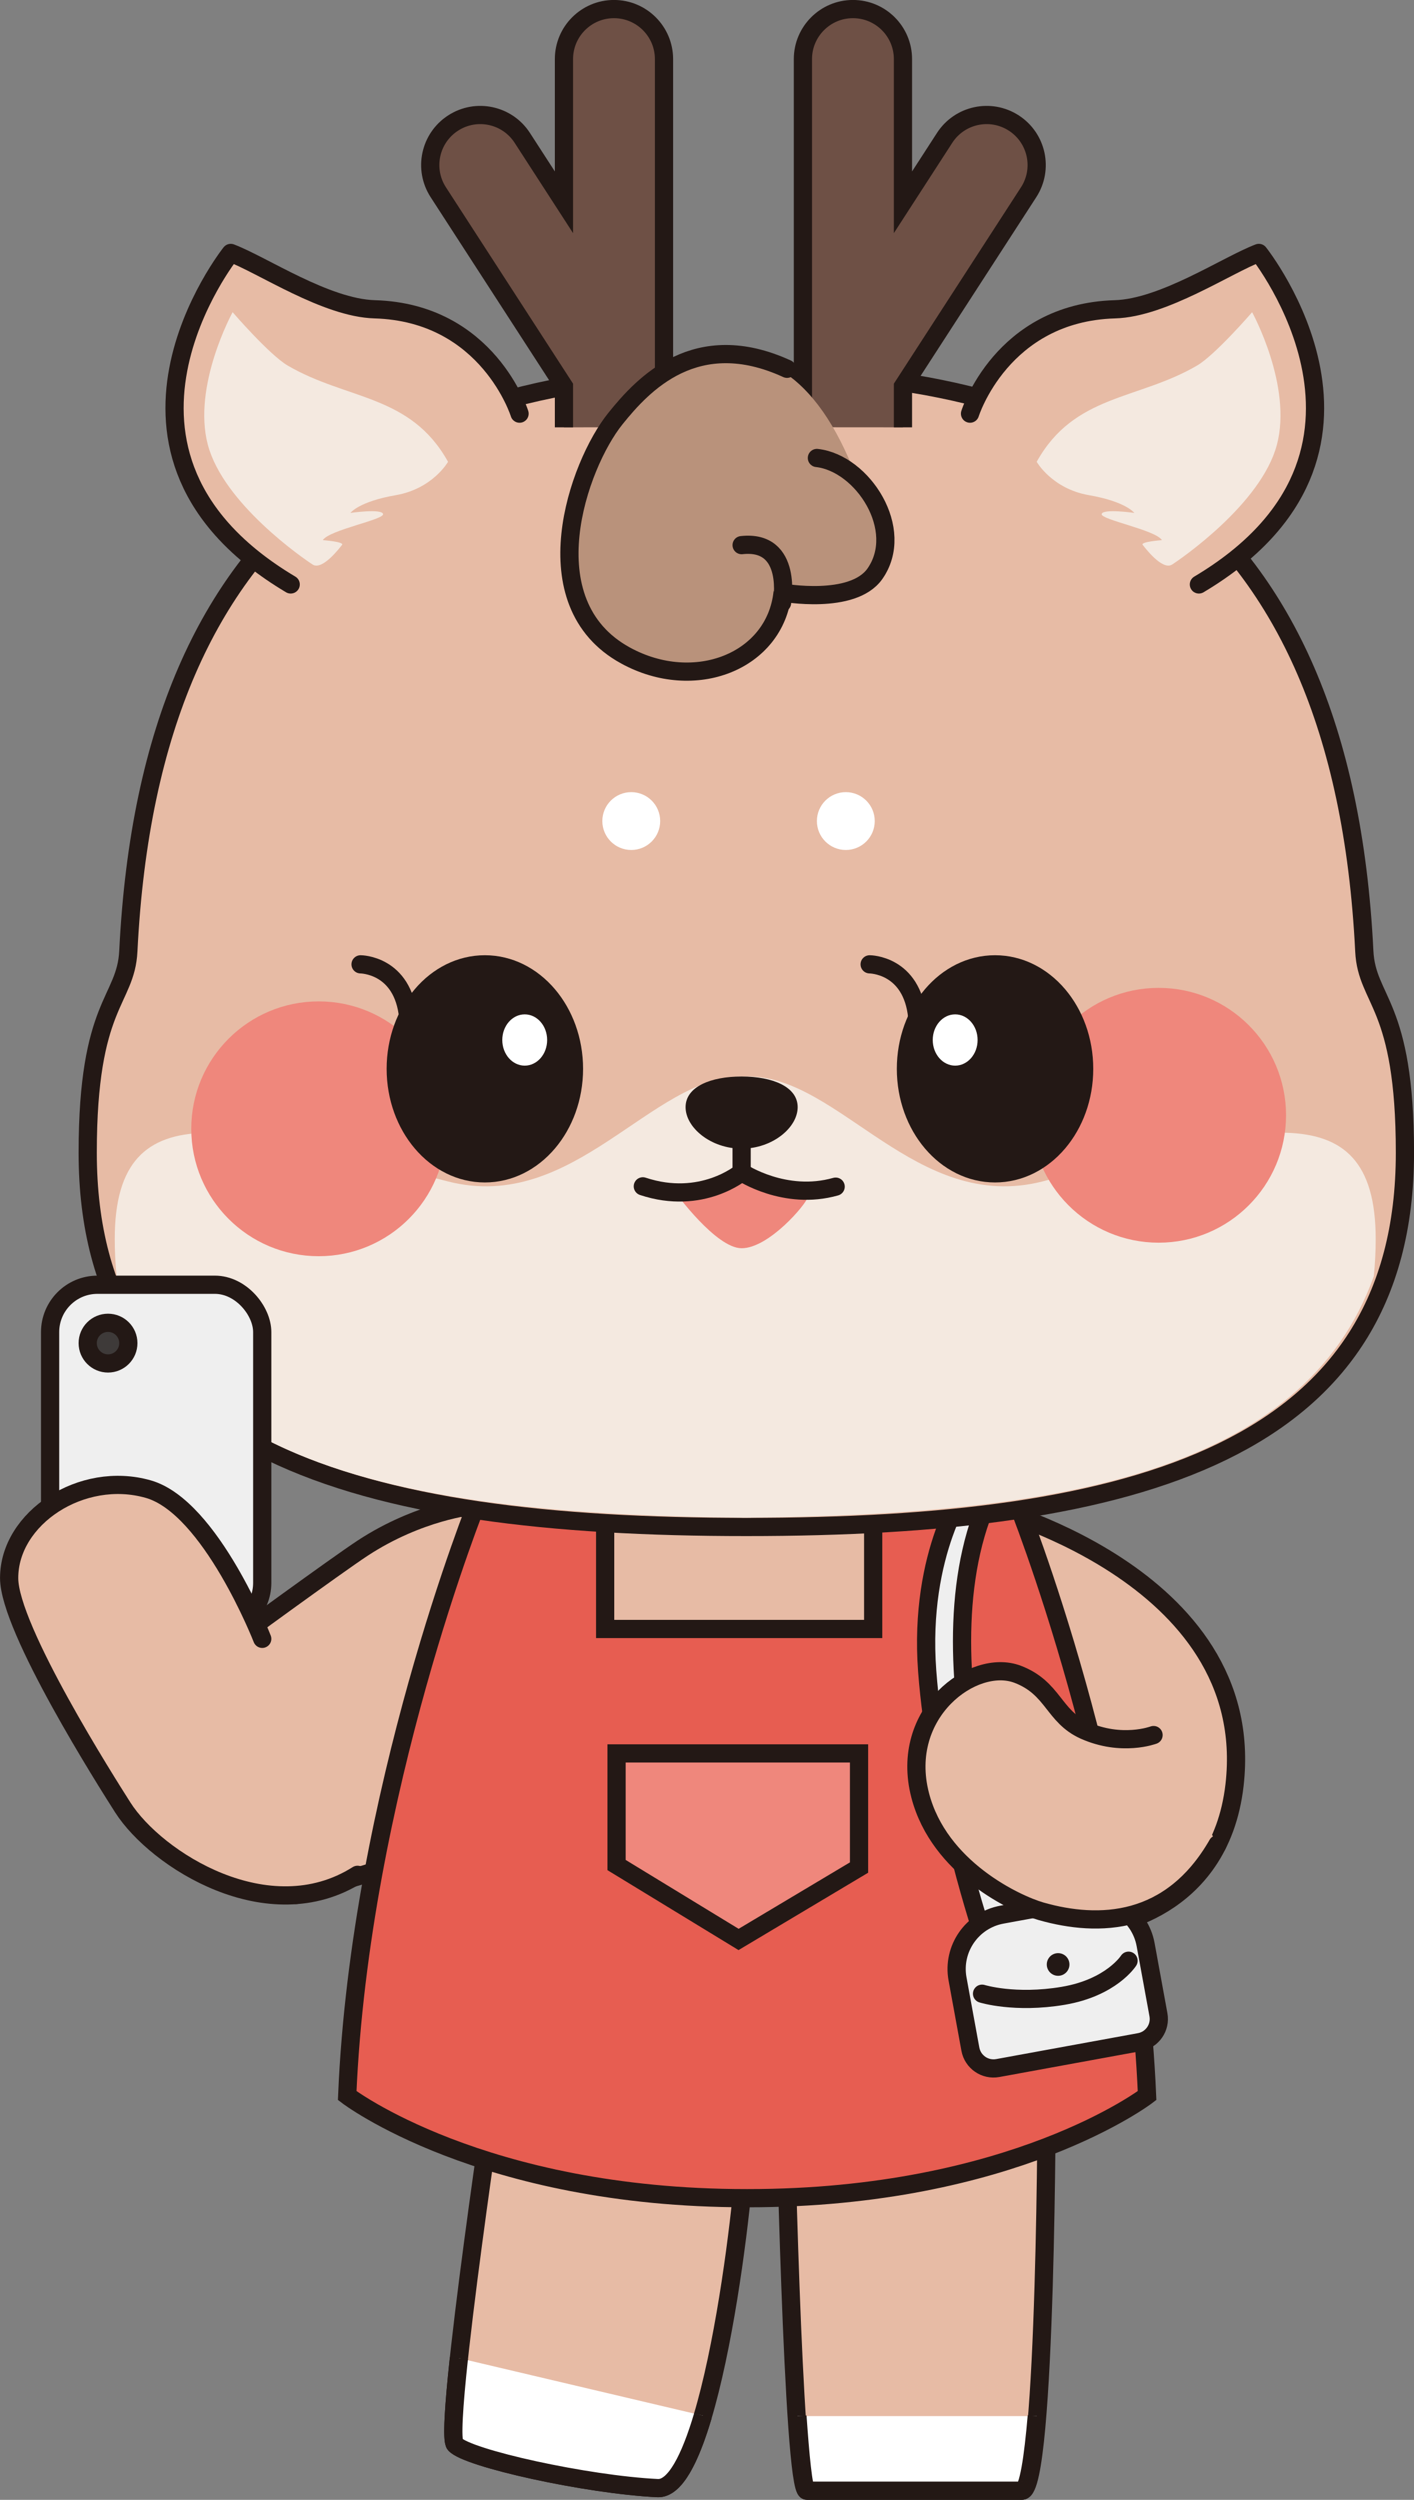
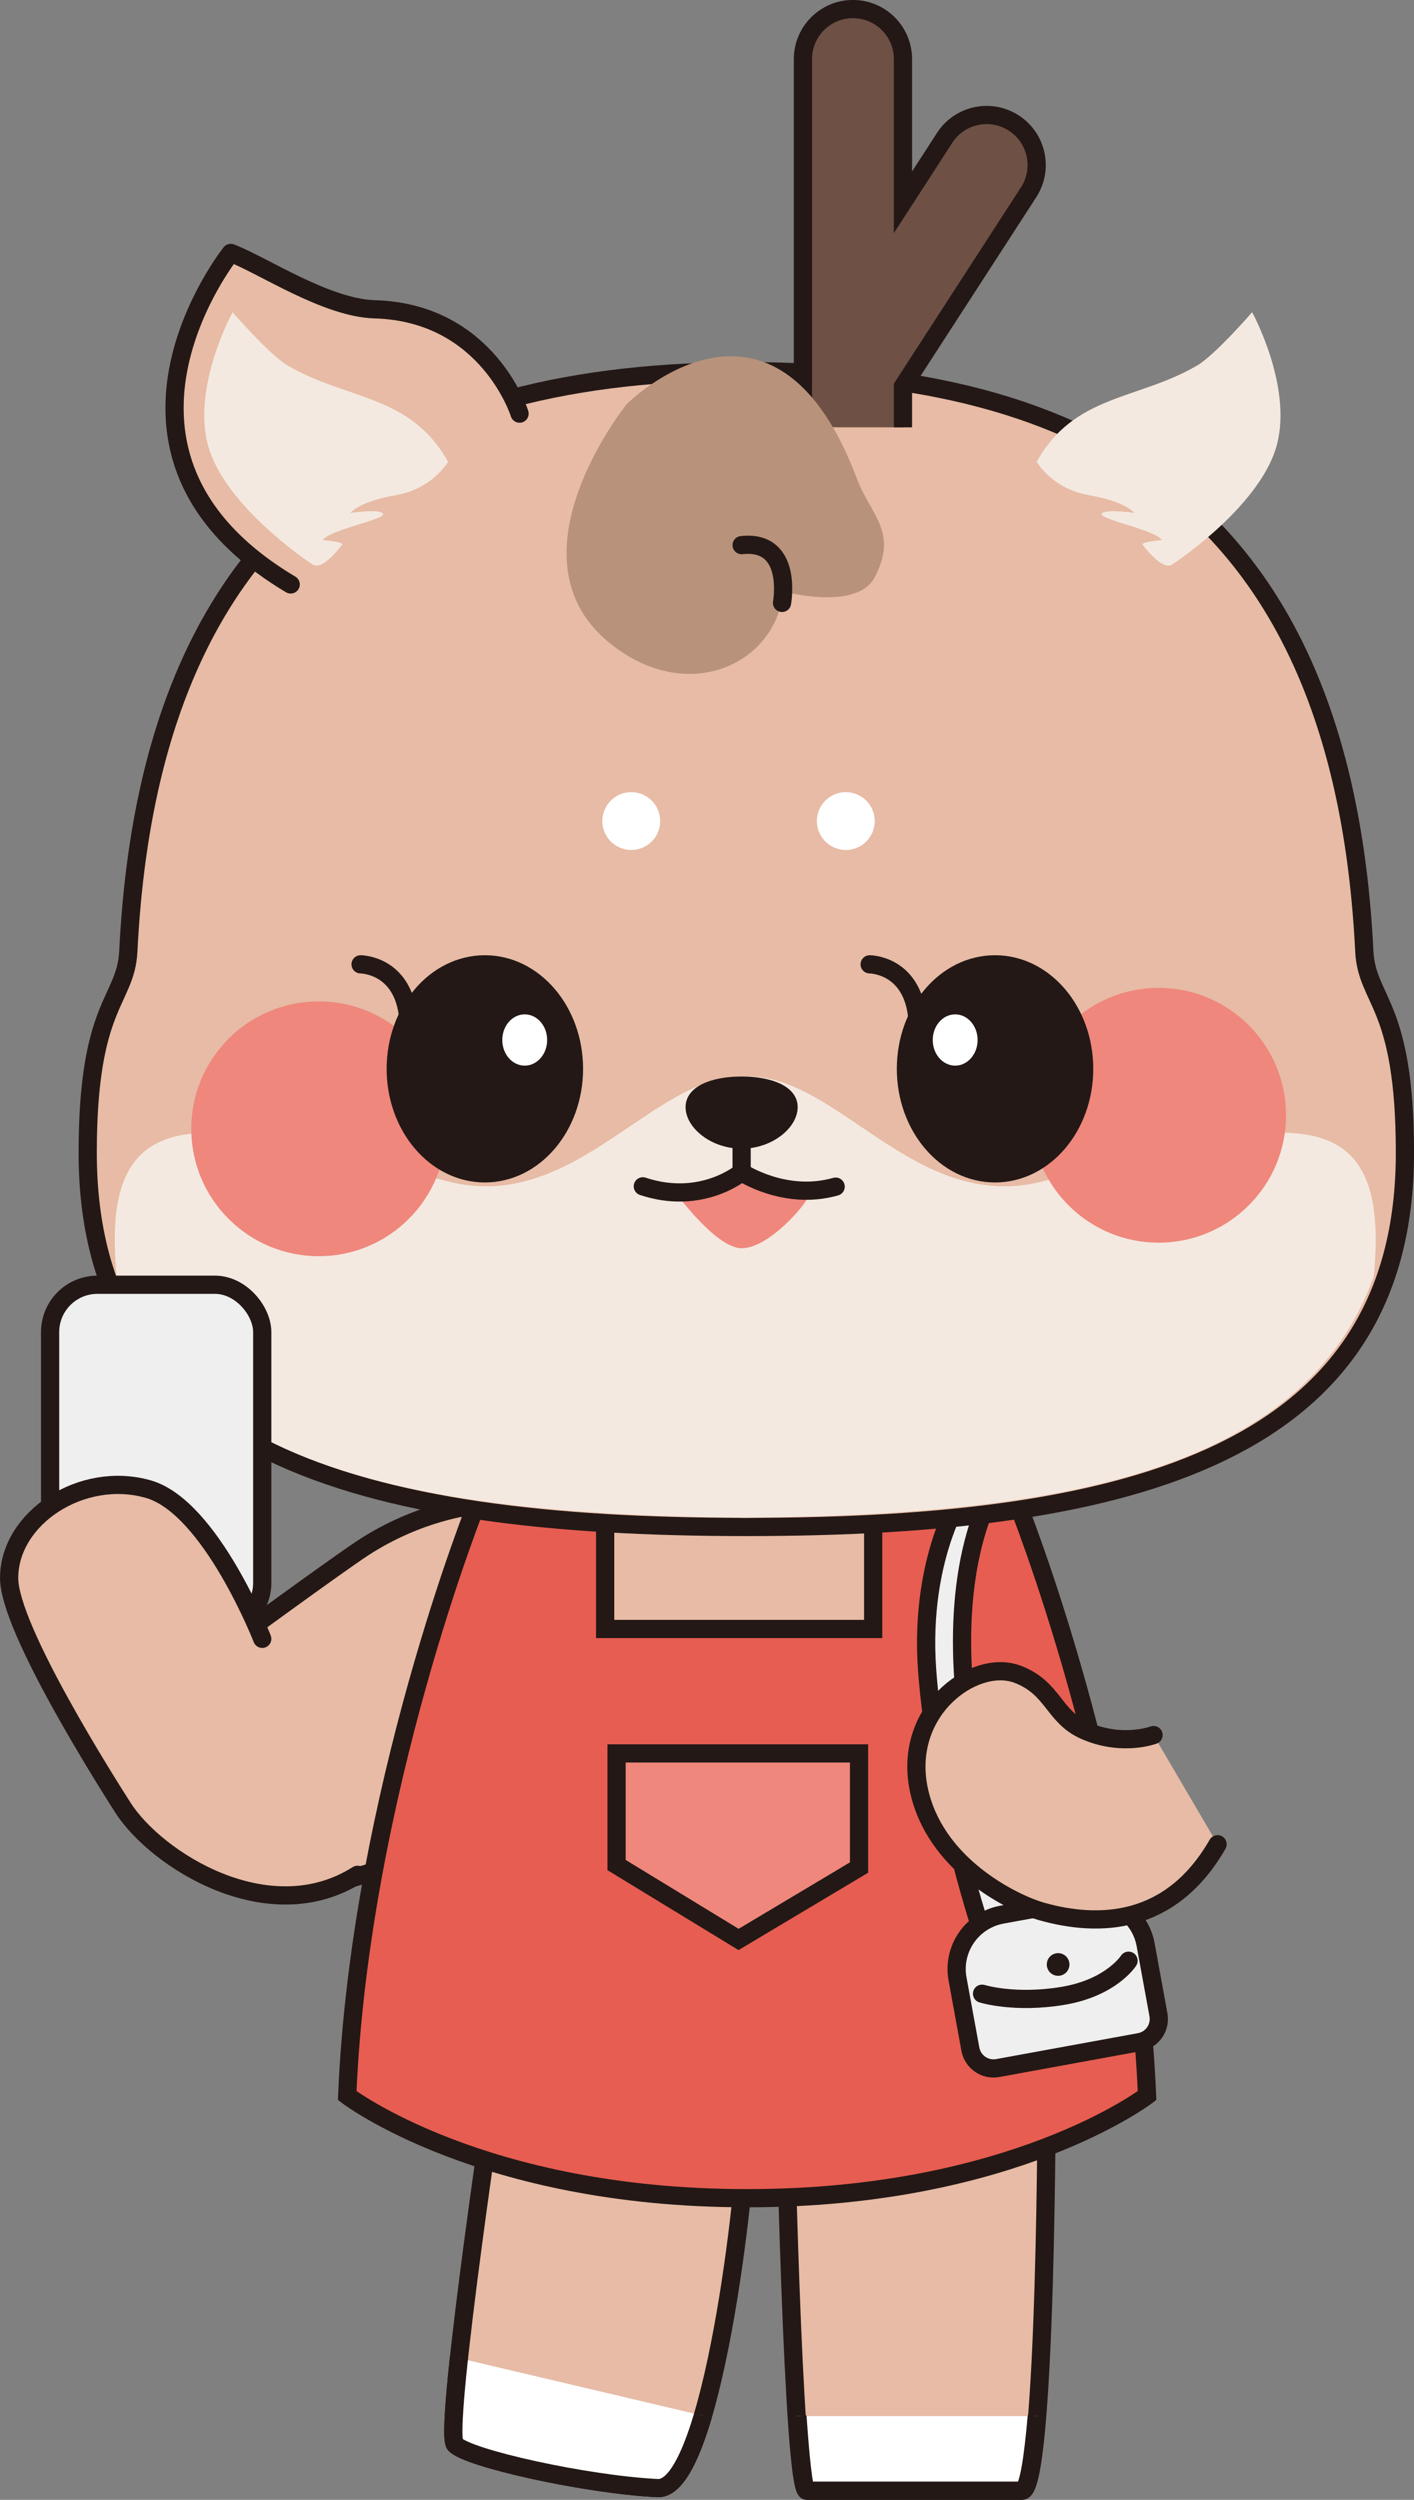
<svg xmlns="http://www.w3.org/2000/svg" id="_레이어_2" data-name="레이어 2" viewBox="0 0 180.9 319.81">
  <rect x="0" y="0" width="180.9" height="319.81" fill="#808080" stroke="none" />
  <defs>
    <style>
      .cls-1 {
        fill: #efefef;
      }

      .cls-1, .cls-2, .cls-3, .cls-4, .cls-5, .cls-6, .cls-7, .cls-8, .cls-9, .cls-10, .cls-11, .cls-12, .cls-13, .cls-14 {
        stroke: #231815;
        stroke-width: 2.33px;
      }

      .cls-1, .cls-2, .cls-4, .cls-5, .cls-7, .cls-8, .cls-10, .cls-11, .cls-12, .cls-14 {
        stroke-miterlimit: 10;
      }

      .cls-15, .cls-3 {
        fill: #b9927b;
      }

      .cls-15, .cls-16, .cls-17, .cls-18, .cls-19 {
        stroke-width: 0px;
      }

      .cls-2, .cls-3, .cls-9, .cls-13, .cls-14 {
        stroke-linecap: round;
      }

      .cls-2, .cls-9 {
        fill: none;
      }

      .cls-3, .cls-6, .cls-9, .cls-13 {
        stroke-linejoin: round;
      }

      .cls-16, .cls-11 {
        fill: #231815;
      }

      .cls-4, .cls-17 {
        fill: #ef877c;
      }

      .cls-5, .cls-6, .cls-13, .cls-14 {
        fill: #e7bba5;
      }

      .cls-7 {
        fill: #6e5045;
      }

      .cls-8 {
        fill: #e75d51;
      }

      .cls-10, .cls-19 {
        fill: #fff;
      }

      .cls-18 {
        fill: #f4e9e0;
      }

      .cls-12 {
        fill: #3e3a39;
      }
    </style>
  </defs>
  <g id="_레이어_1-2" data-name="레이어 1">
    <g>
-       <path class="cls-14" d="M125.36,192.48s35.7,8.74,32.58,35.89c-1.89,16.44-16.82,17.99-16.82,17.99" />
      <path class="cls-5" d="M63.95,262.83s-7.28,48.13-5.74,49.88,16.82,5.16,25.92,5.6c7,.34,11.44-39.08,11.35-45.85" />
      <path class="cls-5" d="M100.38,266.49s1.04,52.15,2.84,52.15h27.52c3.17,0,3.17-52.15,3.17-52.15" />
      <path class="cls-10" d="M58.71,301.68c-.65,6.06-.95,10.52-.5,11.03,1.57,1.78,16.82,5.16,25.92,5.6,2.21.11,4.16-3.74,5.8-9.27" />
      <path class="cls-10" d="M102.02,309.1c.35,4.89.75,9.54,1.21,9.54h27.52c.83,0,1.44-4.3,1.89-9.54" />
      <path class="cls-6" d="M60.5,192.64s-6.85.66-14.11,5.42c-3.32,2.18-16.96,12.15-16.96,12.15l8.43,32.22,19.47-5.86,6.63-35.78" />
      <path class="cls-8" d="M130.02,191.93s15.1,37.42,16.73,76.16c0,0-17.12,13.13-51.07,13.13h-.19c-33.95,0-51.07-13.13-51.07-13.13,1.63-38.73,16.73-76.16,16.73-76.16" />
      <polyline class="cls-5" points="77.42 191.93 77.42 208.4 111.71 208.4 111.71 191.93" />
      <path class="cls-1" d="M123.8,189.96s-6.31,8.52-5.18,23.82c1.13,15.3,6.74,32.58,6.74,32.58l5.06-.62s-14.22-34.55-3.08-55.77h-3.54Z" />
      <path class="cls-1" d="M129.85,243.85h10.31c3.9,0,7.07,3.17,7.07,7.07v9.13c0,1.66-1.35,3.01-3.01,3.01h-18.44c-1.66,0-3.01-1.35-3.01-3.01v-9.13c0-3.9,3.17-7.07,7.07-7.07Z" transform="translate(-43.39 28.42) rotate(-10.36)" />
      <path class="cls-2" d="M125.64,255.06s4.19,1.31,10.37.27,8.37-4.49,8.37-4.49" />
      <path class="cls-14" d="M147.58,221.97s-4.06,1.54-8.86-.61c-3.96-1.78-3.95-5.43-8.54-7.17-5.64-2.14-15.19,4.92-12.46,15.48,2.42,9.36,12.27,13.93,15.48,14.85,7.35,2.09,16.58,1.85,22.57-8.58" />
      <path class="cls-5" d="M95.86,47.49h0s-.38,0-.38,0h0c43.08,0,76.22,16.62,79.06,74.18.32,6.48,5.2,6.6,5.2,25.8,0,38.15-34.21,47.88-84.26,47.88-50.05,0-84.26-9.73-84.26-47.88,0-19.2,4.88-19.32,5.2-25.8,2.84-57.55,35.98-74.18,79.06-74.18h0s-.38,0-.38,0h0" />
      <path class="cls-7" d="M115.52,54.67v-5.24l16.08-24.84c1.92-2.97,1.07-6.93-1.9-8.85-2.97-1.92-6.93-1.07-8.85,1.9l-5.33,8.24V7.56c0-3.54-2.87-6.4-6.4-6.4s-6.4,2.87-6.4,6.4v47.1" />
-       <path class="cls-7" d="M72.15,54.67v-5.24s-16.08-24.84-16.08-24.84c-1.92-2.97-1.07-6.93,1.9-8.85,2.97-1.92,6.93-1.07,8.85,1.9l5.33,8.24V7.56c0-3.54,2.87-6.4,6.4-6.4s6.4,2.87,6.4,6.4v47.1" />
      <circle class="cls-19" cx="80.76" cy="105.04" r="3.7" />
      <circle class="cls-19" cx="108.21" cy="105.04" r="3.7" />
-       <path class="cls-13" d="M124.1,52.92s4.02-12.93,18.53-13.35c6.24-.18,14.33-5.66,18.42-7.21,0,0,20.47,25.65-7.67,42.41" />
      <path class="cls-13" d="M66.47,52.92s-4.02-12.93-18.53-13.35c-6.24-.18-14.33-5.66-18.42-7.21,0,0-20.47,25.65,7.67,42.41" />
      <circle class="cls-16" cx="135.37" cy="251.32" r="1.45" />
      <path class="cls-15" d="M109.58,61.13c1.82,4.82,5.36,6.9,2.33,12.72-2.27,4.37-11.69,1.82-11.69,1.82-.95,8.82-10.91,13.86-20.19,8.05-17.07-10.67.16-32.03.16-32.03,0,0,18.72-18.76,29.4,9.44Z" />
      <polygon class="cls-4" points="78.88 224.32 109.9 224.32 109.9 238.92 94.49 248.12 78.88 238.6 78.88 224.32" />
-       <path class="cls-9" d="M104.51,58.59c5.88.66,11.39,9.19,7.41,14.83-2.85,4.02-11.8,2.39-11.8,2.39-.95,8.82-11.25,12.89-20.09,8.05-12.31-6.73-6.06-24.38-1.31-30.29,3.58-4.46,10.34-11.73,21.97-6.39" />
      <path class="cls-3" d="M100.05,77.13s1.48-8.12-5.17-7.39" />
      <path class="cls-18" d="M29.75,39.93s4.72,5.47,7.06,6.84c7.59,4.43,15.7,3.66,20.51,12.31,0,0-1.95,3.45-6.69,4.27s-5.8,2.27-5.8,2.27c0,0,4.01-.58,4.18.14s-6.89,2.03-7.71,3.34c0,0,2.79.21,2.46.61-.25.3-2.5,3.33-3.77,2.51-1.1-.71-11.4-7.77-13.4-15.32-2-7.55,3.17-16.96,3.17-16.96Z" />
      <path class="cls-18" d="M160.2,39.93s-4.72,5.47-7.06,6.84c-7.59,4.43-15.7,3.66-20.51,12.31,0,0,1.95,3.45,6.69,4.27s5.8,2.27,5.8,2.27c0,0-4.01-.58-4.18.14s6.89,2.03,7.71,3.34c0,0-2.79.21-2.46.61.25.3,2.5,3.33,3.77,2.51,1.1-.71,11.4-7.77,13.4-15.32,2-7.55-3.17-16.96-3.17-16.96Z" />
      <path class="cls-18" d="M95.79,137.72c11.61,0,21.45,17.52,37.56,13.43,26.22-6.67,42.65-12.41,42.65,7.37,0,1.53-.08,3.13-.24,4.75-9,25.15-40.29,30.52-80.18,30.89h-.48c-39.89-.37-71.18-5.74-80.18-30.89-.16-1.63-.24-3.22-.24-4.75,0-19.77,16.43-14.03,42.65-7.37,16.1,4.09,25.95-13.43,37.56-13.43" />
      <circle class="cls-17" cx="40.77" cy="144.41" r="16.3" />
      <circle class="cls-17" cx="148.23" cy="142.68" r="16.3" />
      <ellipse class="cls-11" cx="62.03" cy="136.74" rx="11.4" ry="13.37" />
      <ellipse class="cls-19" cx="67.13" cy="133.05" rx="2.87" ry="3.28" />
      <path class="cls-2" d="M46.13,123.37s5.42,0,6.09,6.77" />
      <path class="cls-2" d="M111.26,123.37s5.42,0,6.09,6.77" />
      <ellipse class="cls-11" cx="127.3" cy="136.74" rx="11.4" ry="13.37" />
      <ellipse class="cls-19" cx="122.2" cy="133.05" rx="2.87" ry="3.28" />
      <line class="cls-5" x1="94.88" y1="143.42" x2="94.88" y2="151.81" />
      <path class="cls-17" d="M86.44,152.59s5.16,7.1,8.44,7.1c3.45,0,8.14-5.49,8.44-6.48s-8.44-2.42-8.44-2.42l-8.44,1.81Z" />
      <path class="cls-2" d="M94.88,149.97s-5.09,4.31-12.64,1.8" />
      <path class="cls-2" d="M94.88,149.97s5.53,3.69,12.03,1.84" />
      <path class="cls-16" d="M102.05,141.64c0,2.61-3.21,5.31-7.17,5.31s-7.17-2.7-7.17-5.31,3.21-3.92,7.17-3.92,7.17,1.31,7.17,3.92Z" />
      <rect class="cls-1" x="6.41" y="164.36" width="27.14" height="44.2" rx="6.06" ry="6.06" />
      <path class="cls-14" d="M33.55,209.66s-6.58-16.86-14.57-19.15c-8.53-2.44-17.82,3.71-17.81,11.38,0,6.46,12.5,26.14,14.53,29.33,4.29,6.73,18.67,15.83,30.04,8.63" />
-       <circle class="cls-12" cx="13.82" cy="171.83" r="2.6" />
    </g>
  </g>
</svg>